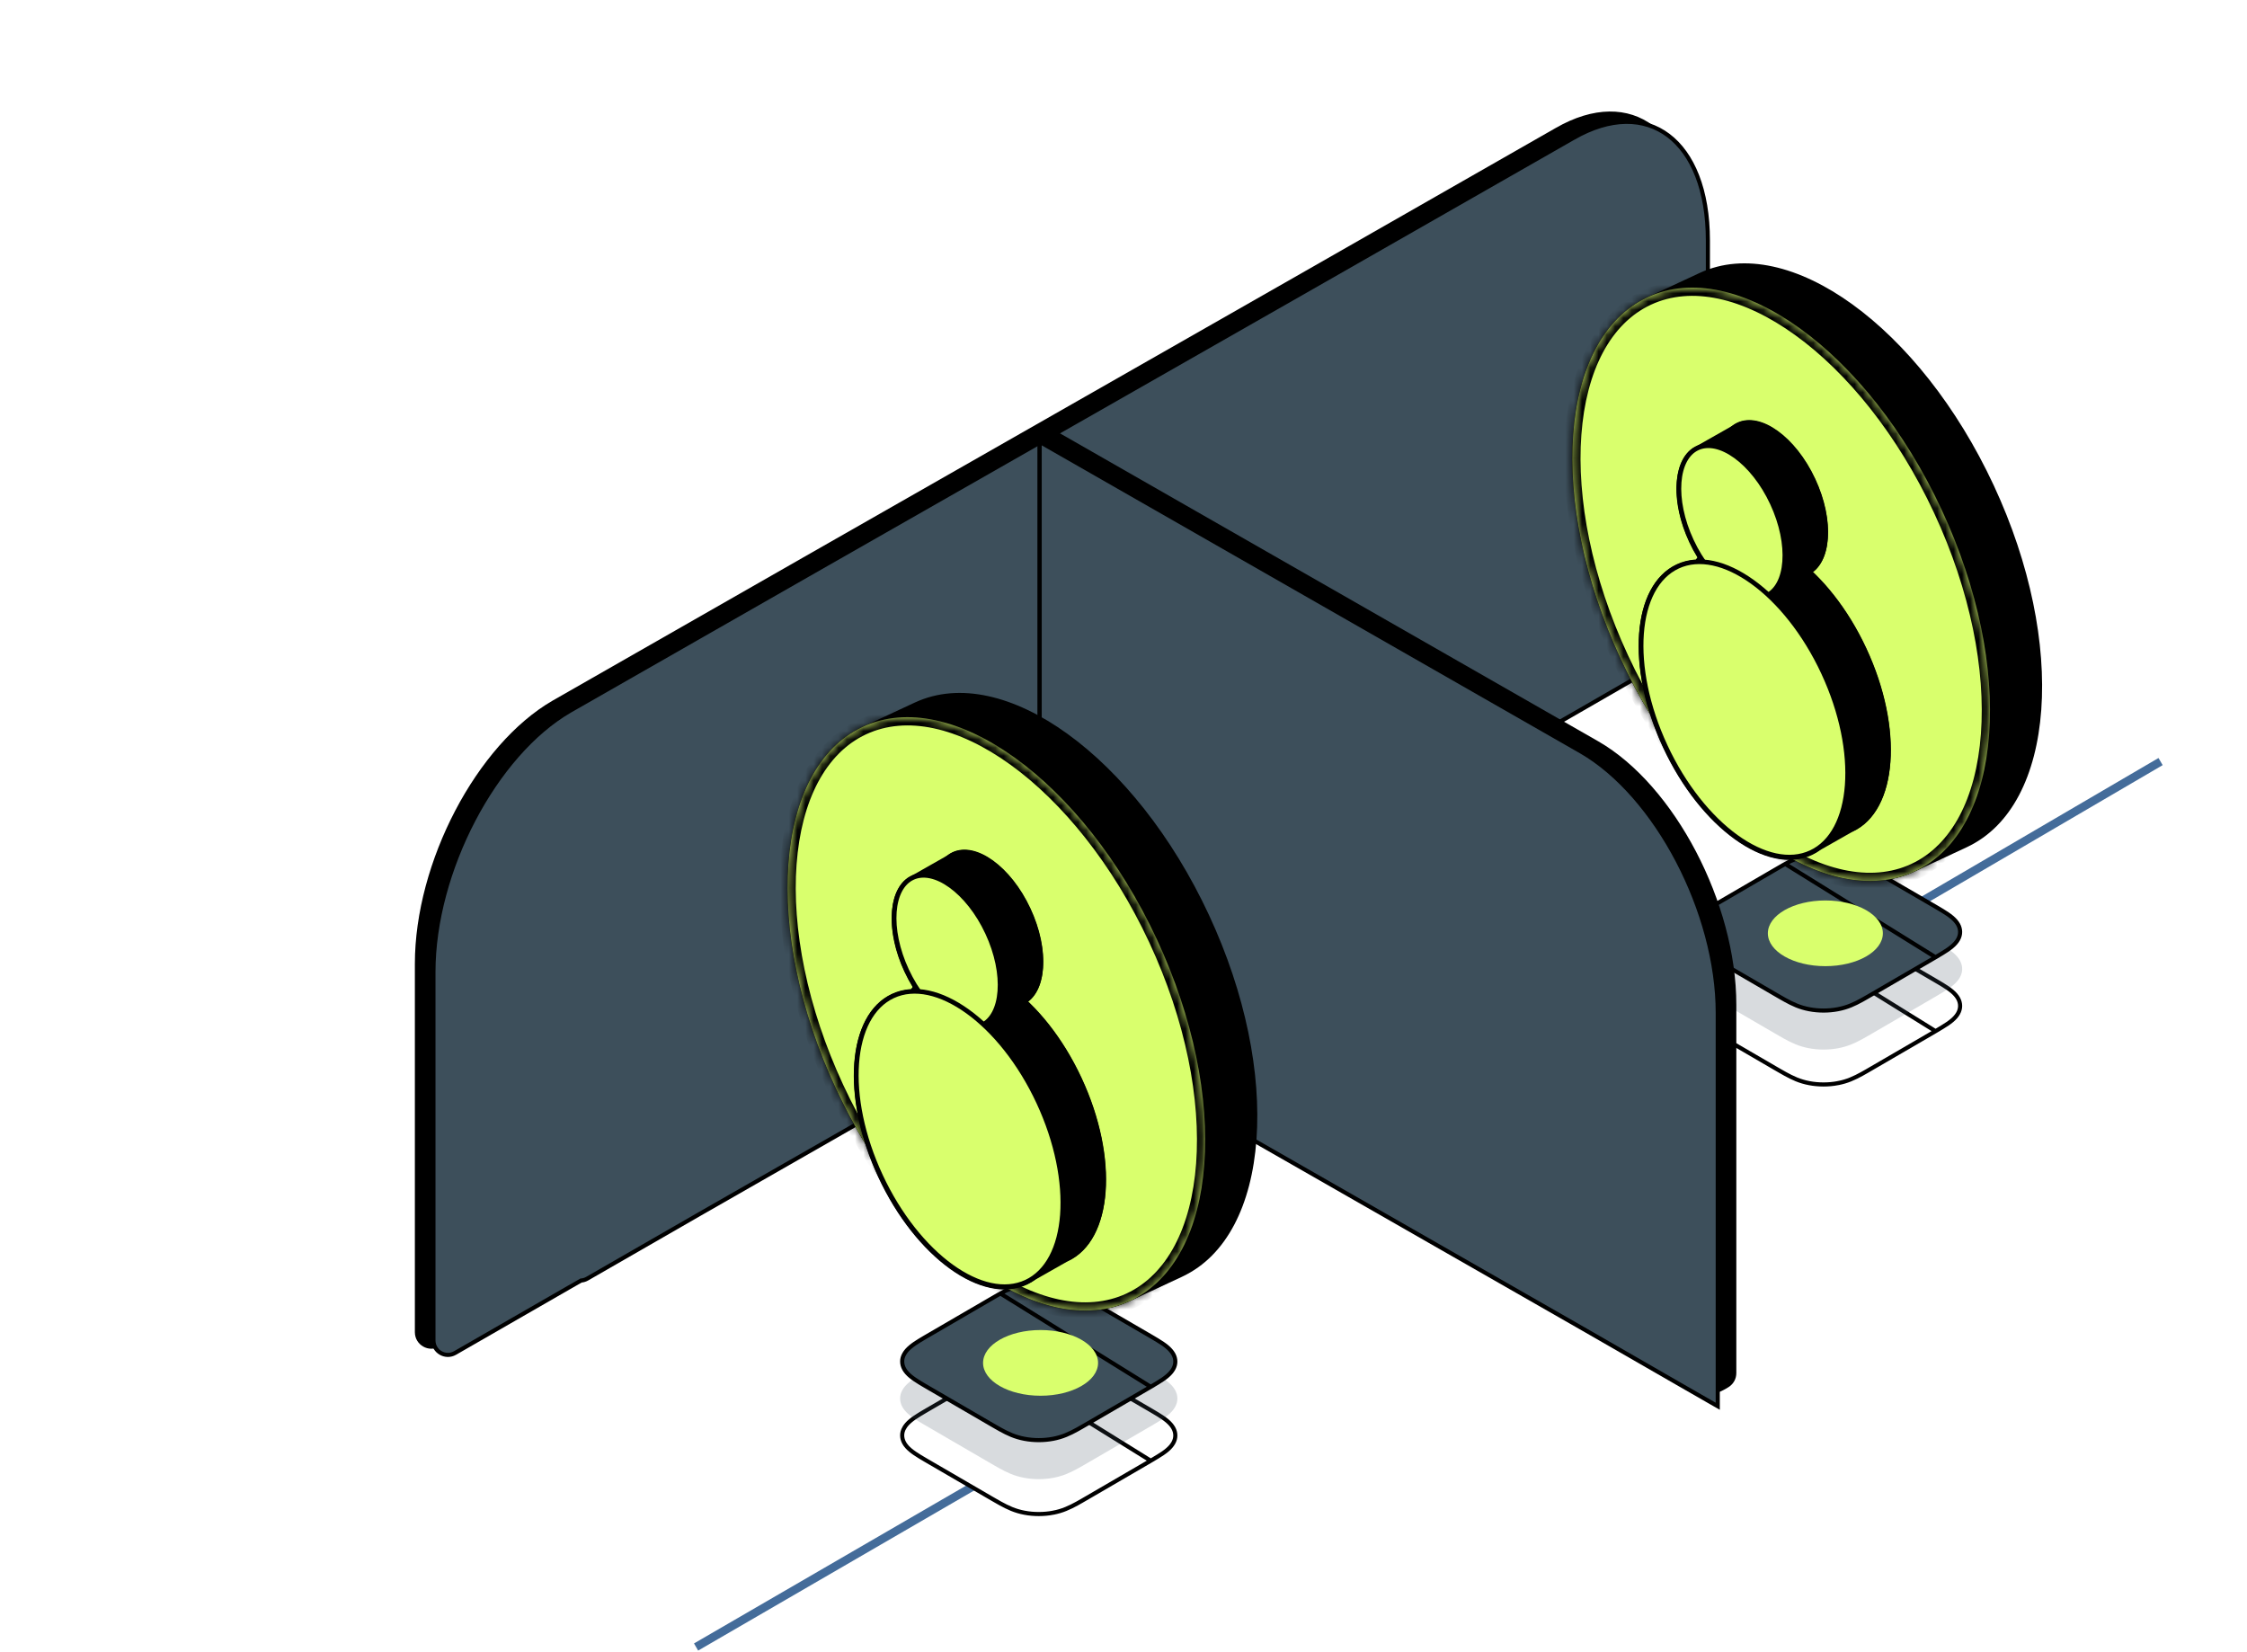
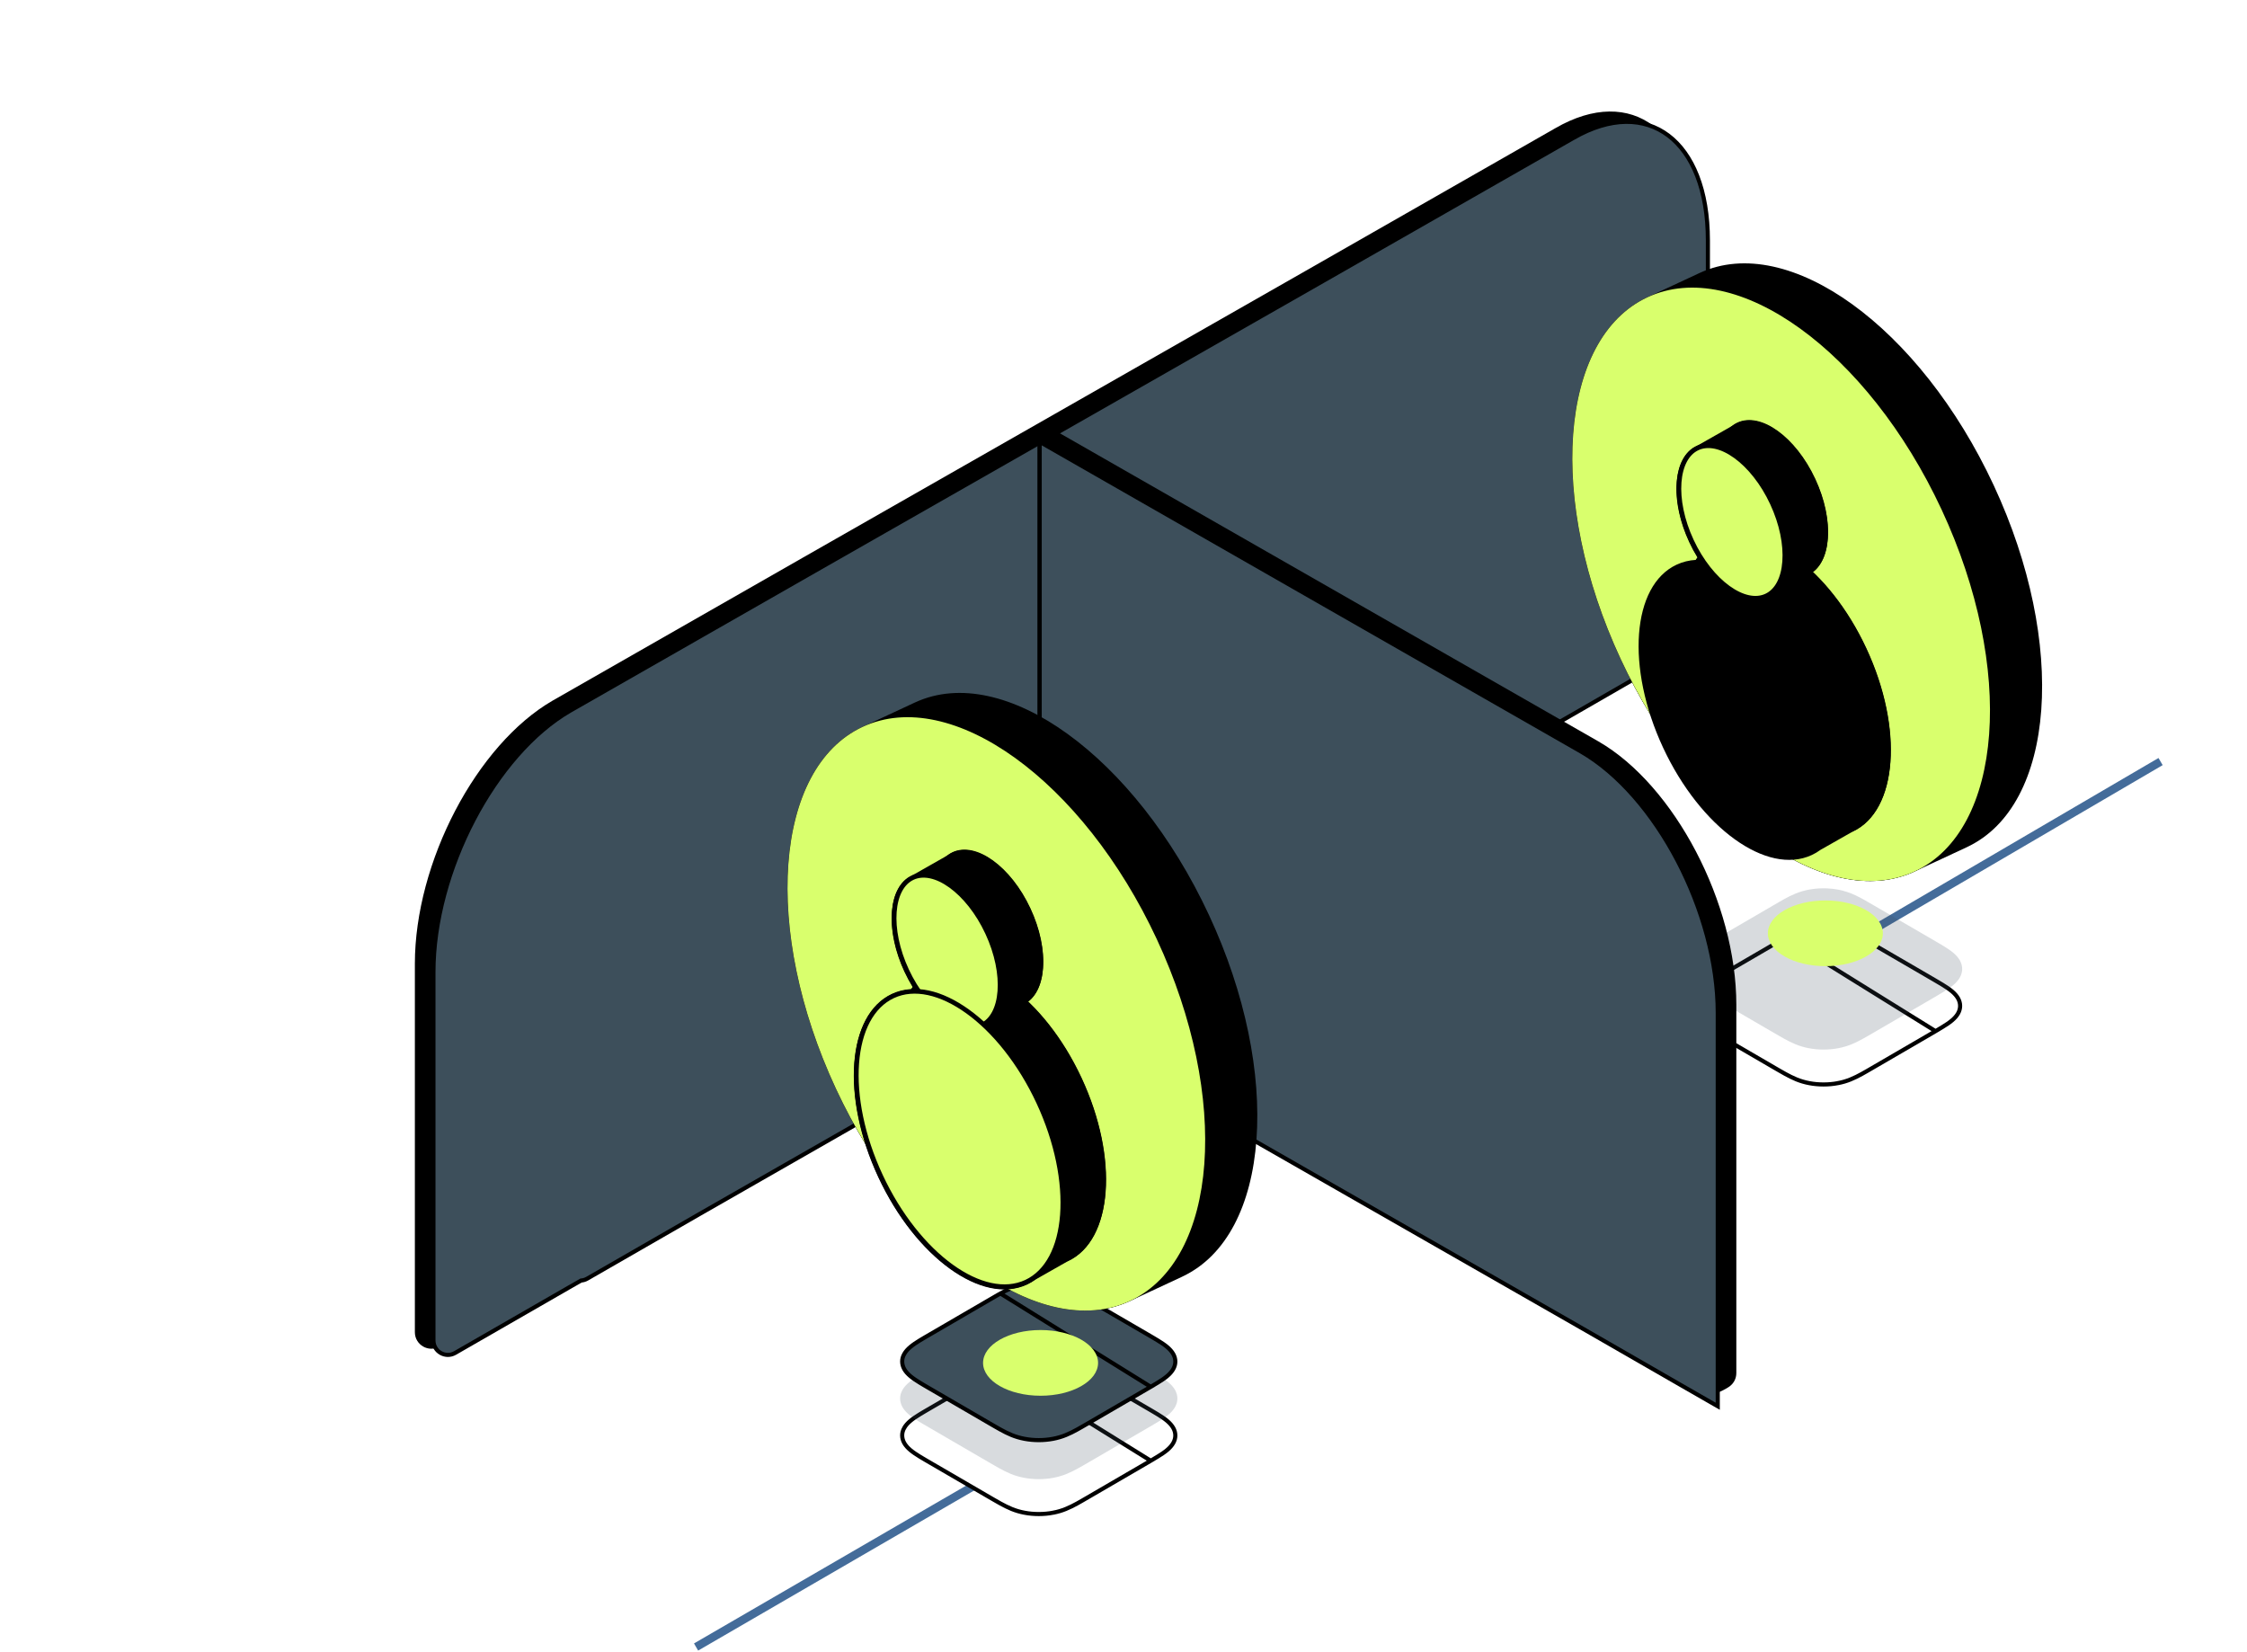
<svg xmlns="http://www.w3.org/2000/svg" width="272" height="200" viewBox="0 0 272 200" fill="none">
  <path d="M219.079 117.023L261.539 92.187" stroke="#446C9A" />
  <path d="M84.26 199.37L127.008 174.575" stroke="#446C9A" />
  <path d="M117.605 177.873C121.19 177.873 124.095 176.194 124.095 174.123C124.095 172.051 121.19 170.373 117.605 170.373C114.021 170.373 111.115 172.051 111.115 174.123C111.115 176.194 114.021 177.873 117.605 177.873Z" fill="#DCEAF0" stroke="#446C9A" stroke-miterlimit="10" />
  <g filter="url(#filter0_b_2117_4873)">
    <path d="M188.31 85.807L82.9 146.117C77.234 149.383 72.226 152.263 69.212 153.996C68.95 154.146 68.676 154.23 68.405 154.256L66.9 155.117C61.234 158.383 56.226 161.263 53.212 162.996C51.879 163.762 50.22 162.798 50.22 161.26V116.667C50.22 104.387 57.69 90.127 66.9 84.807C107.347 61.665 147.863 38.638 188.31 15.497C197.52 10.187 204.99 15.827 204.99 28.107V76.307C204.99 76.307 197.52 80.487 188.31 85.807Z" fill="black" />
  </g>
  <path d="M84.776 146.901L84.776 146.901C79.109 150.168 74.101 153.046 71.086 154.777C70.859 154.907 70.622 154.98 70.389 155.003L70.336 155.008L70.29 155.035L68.776 155.901L68.776 155.901C63.109 159.168 58.101 162.046 55.086 163.777C53.92 164.446 52.468 163.603 52.468 162.256V117.667C52.468 111.574 54.323 104.978 57.326 99.242C60.331 93.504 64.472 88.651 69.024 86.022C89.246 74.452 109.486 62.91 129.726 51.369L129.728 51.367C149.969 39.825 170.21 28.283 190.433 16.712L190.434 16.712C194.98 14.091 199.037 14.2 201.954 16.404C204.886 18.619 206.741 23.008 206.741 29.107V76.033C206.741 76.66 206.407 77.239 205.864 77.552C203.532 78.893 197.391 82.429 190.185 86.591L84.776 146.901Z" fill="#3D4F5B" stroke="black" stroke-width="0.497" />
  <path d="M234.299 124.819L234.574 124.657L234.597 124.643C234.783 124.533 234.964 124.426 235.143 124.316L235.144 124.316C235.553 124.066 235.943 123.811 236.274 123.534C236.606 123.255 236.853 122.976 237.025 122.67C237.193 122.373 237.273 122.066 237.273 121.763C237.273 121.459 237.192 121.15 237.025 120.852C236.854 120.548 236.604 120.268 236.274 119.988C235.943 119.713 235.554 119.457 235.144 119.207L235.143 119.206C234.956 119.091 234.767 118.977 234.576 118.867L234.574 118.866L234.574 118.866C234.436 118.784 234.299 118.704 234.161 118.624C234.069 118.571 233.978 118.517 233.886 118.463C233.886 118.463 233.886 118.463 233.885 118.463L228.774 115.49L228.774 115.49L226.656 114.259C226.656 114.259 226.656 114.259 226.656 114.259C226.566 114.207 226.477 114.155 226.389 114.104C226.248 114.022 226.108 113.941 225.965 113.86L225.964 113.859C225.769 113.747 225.576 113.636 225.378 113.526C225.351 113.511 225.323 113.497 225.296 113.482C225.214 113.438 225.133 113.394 225.05 113.35C224.72 113.176 224.384 113.011 224.022 112.865L224.021 112.865C223.656 112.717 223.282 112.596 222.877 112.496L222.877 112.496C222.745 112.463 222.609 112.435 222.466 112.408C222.048 112.33 221.616 112.278 221.177 112.259C221.031 112.253 220.883 112.249 220.739 112.249C220.153 112.249 219.568 112.303 219.012 112.408L219.012 112.408C218.446 112.515 217.941 112.667 217.456 112.865L217.456 112.865C216.974 113.059 216.534 113.287 216.101 113.524L234.299 124.819ZM234.299 124.819L234.301 124.821M234.299 124.819L234.301 124.821M234.301 124.821C234.163 124.902 234.026 124.982 233.888 125.062L233.887 125.062L226.658 129.267L226.657 129.268C226.427 129.403 226.197 129.535 225.965 129.669L225.965 129.669C225.77 129.781 225.576 129.891 225.379 130C224.946 130.237 224.505 130.465 224.024 130.659L224.023 130.659C223.539 130.857 223.034 131.009 222.468 131.115L222.468 131.116C221.913 131.222 221.327 131.274 220.741 131.274C220.155 131.274 219.571 131.222 219.015 131.115L219.014 131.115C218.448 131.009 217.945 130.856 217.459 130.659C216.977 130.463 216.537 130.235 216.106 129.998C215.907 129.888 215.713 129.778 215.518 129.665L215.516 129.664C215.375 129.585 215.238 129.505 215.1 129.425C215.009 129.372 214.917 129.319 214.823 129.265C214.823 129.265 214.823 129.265 214.823 129.265L207.595 125.061L207.594 125.06C207.362 124.927 207.135 124.794 206.906 124.659L206.904 124.657C206.713 124.547 206.524 124.433 206.335 124.318C205.926 124.067 205.536 123.81 205.208 123.536C204.876 123.256 204.627 122.977 204.457 122.673C204.291 122.374 204.209 122.065 204.209 121.762L204.209 121.76C204.206 121.458 204.288 121.152 204.456 120.853L204.457 120.853C204.627 120.548 204.875 120.268 205.208 119.99L205.209 119.989C205.536 119.713 205.925 119.458 206.334 119.208C206.523 119.094 206.713 118.98 206.905 118.867C206.958 118.836 207.011 118.805 207.063 118.774C207.24 118.67 207.416 118.567 207.593 118.465L207.593 118.465L207.595 118.464L211.676 116.091L211.676 116.091L214.822 114.26L214.823 114.259C215.053 114.124 215.284 113.99 215.515 113.857L215.515 113.857C215.711 113.744 215.904 113.633 216.101 113.524L234.301 124.821Z" fill="white" stroke="black" stroke-width="0.497" />
  <path d="M234.7 120.398C234.894 120.284 235.085 120.172 235.274 120.056C235.686 119.804 236.088 119.541 236.434 119.252C236.782 118.96 237.051 118.658 237.242 118.32C237.429 117.987 237.522 117.639 237.522 117.29C237.522 116.941 237.429 116.591 237.242 116.258C237.052 115.92 236.779 115.618 236.434 115.326C236.088 115.038 235.687 114.775 235.274 114.522C235.085 114.406 234.894 114.291 234.7 114.179C234.471 114.044 234.24 113.91 234.011 113.776L228.899 110.803L226.781 109.572C226.549 109.438 226.32 109.303 226.088 109.171C225.893 109.059 225.697 108.947 225.498 108.836C225.387 108.777 225.278 108.717 225.167 108.658C224.832 108.482 224.487 108.313 224.115 108.162C223.738 108.009 223.353 107.885 222.937 107.782C222.798 107.748 222.658 107.719 222.512 107.691C222.083 107.611 221.639 107.558 221.188 107.538C221.039 107.532 220.888 107.528 220.739 107.528C220.138 107.528 219.537 107.583 218.966 107.691C218.383 107.801 217.863 107.959 217.363 108.162C216.868 108.362 216.417 108.594 215.982 108.834C215.782 108.944 215.587 109.057 215.391 109.169C215.16 109.303 214.928 109.437 214.697 109.572L211.551 111.404L207.47 113.777C207.238 113.91 207.008 114.046 206.779 114.18C206.586 114.295 206.395 114.409 206.205 114.523C205.793 114.775 205.391 115.038 205.049 115.327C204.7 115.619 204.429 115.92 204.24 116.259C204.052 116.592 203.957 116.94 203.96 117.289C203.96 117.639 204.055 117.989 204.24 118.321C204.429 118.66 204.701 118.962 205.049 119.254C205.391 119.54 205.793 119.805 206.205 120.057C206.395 120.173 206.586 120.288 206.779 120.4C207.009 120.536 207.238 120.669 207.47 120.803L214.699 125.008C214.931 125.141 215.161 125.277 215.394 125.408C215.589 125.521 215.784 125.633 215.986 125.744C216.421 125.982 216.87 126.215 217.365 126.417C217.866 126.62 218.385 126.777 218.968 126.887C219.541 126.996 220.14 127.051 220.741 127.051C221.341 127.051 221.943 126.996 222.514 126.887C223.097 126.777 223.617 126.621 224.117 126.417C224.612 126.218 225.062 125.984 225.498 125.745C225.698 125.635 225.893 125.524 226.089 125.412C226.321 125.279 226.552 125.145 226.783 125.01L234.012 120.805C234.243 120.672 234.473 120.536 234.701 120.402V120.399L234.7 120.398Z" fill="#3D4F5B" fill-opacity="0.2" />
-   <path d="M234.299 115.872L234.574 115.709L234.597 115.696C234.783 115.586 234.964 115.479 235.143 115.369L235.144 115.368C235.553 115.118 235.943 114.863 236.274 114.586C236.606 114.308 236.853 114.028 237.025 113.722C237.193 113.425 237.273 113.119 237.273 112.815C237.273 112.511 237.192 112.202 237.025 111.905C236.854 111.6 236.604 111.321 236.274 111.041C235.943 110.765 235.554 110.51 235.144 110.259L235.143 110.259C234.956 110.143 234.767 110.03 234.576 109.919L234.574 109.918L234.574 109.918C234.436 109.836 234.299 109.756 234.161 109.676C234.069 109.623 233.978 109.57 233.886 109.516C233.886 109.516 233.886 109.516 233.885 109.516L228.774 106.543L228.774 106.543L226.656 105.312C226.656 105.312 226.656 105.312 226.656 105.311C226.566 105.259 226.477 105.208 226.389 105.157C226.248 105.074 226.108 104.993 225.965 104.912L225.964 104.911C225.769 104.799 225.576 104.688 225.378 104.579C225.351 104.564 225.323 104.549 225.296 104.534C225.214 104.49 225.133 104.446 225.05 104.402C224.72 104.229 224.384 104.064 224.022 103.918L224.021 103.917C223.656 103.769 223.282 103.648 222.877 103.549L222.877 103.548C222.745 103.516 222.609 103.487 222.466 103.46C222.048 103.383 221.616 103.331 221.177 103.311C221.031 103.306 220.883 103.301 220.739 103.301C220.153 103.301 219.568 103.355 219.012 103.46L219.012 103.46C218.446 103.567 217.941 103.72 217.456 103.917L217.456 103.918C216.974 104.112 216.534 104.339 216.101 104.577L234.299 115.872ZM234.299 115.872L234.301 115.874M234.299 115.872L234.301 115.874M234.301 115.874C234.163 115.954 234.026 116.035 233.888 116.114L233.887 116.115L226.658 120.32L226.657 120.32C226.427 120.455 226.197 120.588 225.965 120.721L225.965 120.721C225.77 120.833 225.576 120.943 225.379 121.052C224.946 121.289 224.505 121.518 224.024 121.711L224.023 121.712C223.539 121.909 223.034 122.061 222.468 122.168L222.468 122.168C221.913 122.274 221.327 122.327 220.741 122.327C220.155 122.327 219.571 122.274 219.015 122.168L219.014 122.168C218.448 122.061 217.945 121.909 217.459 121.712C216.977 121.515 216.537 121.288 216.106 121.051C215.907 120.941 215.713 120.83 215.518 120.718L215.516 120.717C215.375 120.637 215.238 120.558 215.1 120.477C215.009 120.424 214.917 120.371 214.823 120.317C214.823 120.317 214.823 120.317 214.823 120.317L207.595 116.113L207.594 116.113C207.362 115.979 207.135 115.846 206.906 115.711L206.904 115.71C206.713 115.599 206.524 115.485 206.335 115.37C205.926 115.119 205.536 114.862 205.208 114.588C204.876 114.309 204.627 114.029 204.457 113.725C204.291 113.426 204.209 113.118 204.209 112.814L204.209 112.812C204.206 112.51 204.288 112.204 204.456 111.906L204.457 111.905C204.627 111.6 204.875 111.321 205.208 111.042L205.209 111.041C205.536 110.765 205.925 110.51 206.334 110.26C206.523 110.147 206.713 110.033 206.905 109.919C206.958 109.888 207.011 109.857 207.063 109.826C207.24 109.723 207.416 109.62 207.593 109.518L207.593 109.518L207.595 109.517L211.676 107.143L211.676 107.143L214.822 105.312L214.823 105.312C215.053 105.176 215.284 105.043 215.515 104.91L215.515 104.91C215.711 104.797 215.904 104.685 216.101 104.577L234.301 115.874Z" fill="#3D4F5B" stroke="black" stroke-width="0.497" />
  <path fill-rule="evenodd" clip-rule="evenodd" d="M205.781 33.025C216.507 28.081 232.417 39.584 241.341 58.748C250.266 77.914 248.83 97.494 238.141 102.521L238.143 102.525L231.833 105.463L231.831 105.459L231.786 105.48C221.058 110.476 205.118 98.968 196.181 79.777C187.245 60.586 188.697 40.98 199.424 35.984C199.439 35.977 199.455 35.97 199.47 35.963L199.47 35.963L205.78 33.024L205.781 33.025ZM202.812 34.955L202.77 34.974C202.771 34.974 202.771 34.974 202.772 34.974L202.811 34.956C202.812 34.956 202.812 34.955 202.812 34.955Z" fill="black" />
  <path d="M199.636 36.434C204.763 34.047 211.231 35.565 217.608 40.168C223.97 44.761 230.14 52.364 234.579 61.897C239.018 71.43 240.866 81.044 240.287 88.87C239.706 96.713 236.705 102.641 231.578 105.029C226.451 107.416 219.982 105.898 213.605 101.294C207.243 96.701 201.073 89.099 196.634 79.566C192.195 70.033 190.347 60.419 190.926 52.593C191.507 44.749 194.509 38.822 199.636 36.434Z" fill="#D9FF6D" stroke="black" stroke-width="0.994" />
  <mask id="path-11-inside-1_2117_4873" fill="white">
    <path d="M199.427 35.983C210.154 30.988 226.095 42.496 235.031 61.686C243.968 80.877 242.516 100.484 231.789 105.479C221.062 110.474 205.121 98.966 196.185 79.776C187.248 60.585 188.7 40.978 199.427 35.983Z" />
  </mask>
  <path d="M199.427 35.983C210.154 30.988 226.095 42.496 235.031 61.686C243.968 80.877 242.516 100.484 231.789 105.479C221.062 110.474 205.121 98.966 196.185 79.776C187.248 60.585 188.7 40.978 199.427 35.983Z" fill="#D9FF6D" />
-   <path d="M199.847 36.885C204.737 34.607 211.007 36.015 217.319 40.571C223.6 45.106 229.72 52.635 234.13 62.106L235.933 61.267C231.406 51.547 225.088 43.727 218.483 38.959C211.908 34.212 204.844 32.364 199.007 35.082L199.847 36.885ZM234.13 62.106C238.54 71.577 240.364 81.107 239.792 88.833C239.218 96.596 236.26 102.3 231.369 104.578L232.209 106.38C238.045 103.662 241.177 97.066 241.776 88.979C242.377 80.856 240.459 70.987 235.933 61.267L234.13 62.106ZM231.369 104.578C226.479 106.855 220.209 105.447 213.897 100.891C207.616 96.356 201.496 88.827 197.086 79.356L195.283 80.195C199.81 89.915 206.128 97.735 212.733 102.503C219.308 107.25 226.372 109.098 232.209 106.38L231.369 104.578ZM197.086 79.356C192.676 69.885 190.852 60.355 191.424 52.63C191.999 44.867 194.956 39.162 199.847 36.885L199.007 35.082C193.171 37.8 190.039 44.396 189.44 52.483C188.839 60.607 190.757 70.476 195.283 80.195L197.086 79.356Z" fill="black" mask="url(#path-11-inside-1_2117_4873)" />
  <ellipse cx="220.961" cy="112.977" rx="6.961" ry="3.977" fill="#D9FF6D" />
  <path d="M210.428 51.413C211.714 50.814 213.368 51.182 215.037 52.388C216.698 53.587 218.318 55.579 219.485 58.086C220.652 60.592 221.135 63.114 220.984 65.157C220.832 67.21 220.05 68.713 218.763 69.312C217.476 69.912 215.823 69.543 214.153 68.338C212.492 67.138 210.873 65.146 209.706 62.64C208.538 60.133 208.056 57.611 208.207 55.568C208.359 53.515 209.141 52.012 210.428 51.413Z" fill="#D9FF6D" stroke="black" stroke-width="0.565" />
  <path d="M208.043 65.737C210.621 64.536 213.88 65.297 217.101 67.622C220.313 69.941 223.43 73.781 225.673 78.599C227.916 83.416 228.849 88.273 228.557 92.224C228.263 96.186 226.748 99.169 224.17 100.37C221.592 101.57 218.333 100.81 215.112 98.484C211.9 96.165 208.783 92.325 206.54 87.508C204.297 82.691 203.364 77.834 203.656 73.883C203.95 69.921 205.465 66.937 208.043 65.737Z" fill="#D9FF6D" stroke="black" stroke-width="0.565" />
  <path d="M219.722 58.013C217.354 52.928 213.131 49.88 210.289 51.203C210.115 51.284 209.95 51.379 209.795 51.489L204.786 54.331L204.797 54.35C202.459 56.056 202.274 60.892 204.482 65.631C204.788 66.288 205.125 66.912 205.486 67.496C205.416 67.587 205.347 67.68 205.281 67.775C204.468 67.823 203.688 68.012 202.955 68.353C197.531 70.879 196.796 80.795 201.316 90.5C205.835 100.205 213.896 106.024 219.321 103.498C219.694 103.325 220.044 103.116 220.372 102.876L224.194 100.706L224.224 100.693L224.27 100.672C229.694 98.146 230.429 88.231 225.909 78.525C224.162 74.774 221.886 71.603 219.438 69.27C221.746 67.544 221.919 62.731 219.722 58.013Z" fill="black" />
  <path d="M205.478 54.237C206.765 53.638 208.419 54.007 210.088 55.212C211.749 56.411 213.369 58.404 214.536 60.91C215.703 63.417 216.186 65.939 216.034 67.982C215.882 70.035 215.1 71.538 213.814 72.137C212.527 72.736 210.874 72.368 209.204 71.162C207.543 69.963 205.924 67.971 204.756 65.464C203.589 62.958 203.107 60.436 203.258 58.393C203.41 56.34 204.192 54.837 205.478 54.237Z" fill="#D9FF6D" stroke="black" stroke-width="0.565" />
-   <path d="M203.094 68.561C205.672 67.361 208.93 68.122 212.151 70.447C215.364 72.766 218.481 76.606 220.724 81.423C222.967 86.24 223.9 91.097 223.607 95.049C223.314 99.01 221.799 101.994 219.221 103.195C216.643 104.395 213.384 103.634 210.163 101.309C206.951 98.99 203.834 95.15 201.591 90.333C199.348 85.516 198.415 80.659 198.707 76.707C199 72.746 200.516 69.762 203.094 68.561Z" fill="#D9FF6D" stroke="black" stroke-width="0.565" />
  <g filter="url(#filter1_b_2117_4873)">
    <path d="M125.605 120.638C125.605 120.997 125.798 121.328 126.109 121.506L193.503 160.065C198.871 163.16 203.648 165.908 206.699 167.662C206.87 167.76 206.975 167.942 206.975 168.139L206.975 168.163C206.975 168.563 207.401 168.83 207.766 168.667C208.313 168.423 208.87 168.175 209.34 167.842C209.341 167.841 209.343 167.84 209.345 167.839L209.364 167.83C209.365 167.829 209.366 167.827 209.366 167.826C209.366 167.824 209.367 167.823 209.368 167.822C209.852 167.467 210.183 166.895 210.183 166.209V121.615C210.183 109.335 202.713 95.075 193.503 89.755L127.102 51.764C126.435 51.383 125.605 51.864 125.605 52.633V120.638Z" fill="black" />
  </g>
  <path d="M191.627 160.85L191.626 160.85L125.854 123.218V53.481L191.378 90.971C195.93 93.6 200.071 98.453 203.076 104.191C206.08 109.927 207.934 116.522 207.934 122.615V170.227L206.995 169.689C206.151 169.205 204.929 168.504 203.42 167.637C200.401 165.903 196.232 163.505 191.627 160.85Z" fill="#3D4F5B" stroke="black" stroke-width="0.497" />
  <path d="M139.299 176.819L139.574 176.657L139.597 176.643C139.783 176.533 139.964 176.426 140.143 176.316L140.144 176.316C140.553 176.066 140.943 175.811 141.274 175.534C141.606 175.255 141.853 174.976 142.025 174.67C142.193 174.373 142.273 174.066 142.273 173.763C142.273 173.459 142.192 173.15 142.025 172.852C141.854 172.548 141.604 172.268 141.274 171.988C140.943 171.713 140.554 171.457 140.144 171.207L140.143 171.206C139.956 171.091 139.767 170.977 139.576 170.867L139.574 170.866L139.574 170.866C139.436 170.784 139.299 170.704 139.161 170.624C139.069 170.571 138.978 170.517 138.886 170.463C138.886 170.463 138.886 170.463 138.885 170.463L133.774 167.49L133.774 167.49L131.656 166.259C131.656 166.259 131.656 166.259 131.656 166.259C131.566 166.207 131.477 166.155 131.389 166.104C131.248 166.022 131.108 165.941 130.965 165.86L130.964 165.859C130.769 165.747 130.576 165.636 130.378 165.526C130.351 165.511 130.323 165.497 130.296 165.482C130.214 165.438 130.133 165.394 130.05 165.35C129.72 165.176 129.384 165.011 129.022 164.865L129.021 164.865C128.656 164.717 128.282 164.596 127.877 164.496L127.877 164.496C127.745 164.463 127.609 164.435 127.466 164.408C127.048 164.33 126.616 164.278 126.177 164.259C126.031 164.253 125.883 164.249 125.739 164.249C125.153 164.249 124.568 164.303 124.012 164.408L124.012 164.408C123.446 164.515 122.941 164.667 122.456 164.865L122.456 164.865C121.974 165.059 121.534 165.287 121.101 165.524L139.299 176.819ZM139.299 176.819L139.301 176.821M139.299 176.819L139.301 176.821M139.301 176.821C139.163 176.902 139.026 176.982 138.888 177.062L138.887 177.062L131.658 181.267L131.657 181.268C131.427 181.403 131.197 181.535 130.965 181.669L130.965 181.669C130.77 181.781 130.576 181.891 130.379 182C129.946 182.237 129.505 182.465 129.024 182.659L129.023 182.659C128.539 182.857 128.034 183.009 127.468 183.115L127.468 183.116C126.913 183.222 126.327 183.274 125.741 183.274C125.155 183.274 124.571 183.222 124.015 183.115L124.014 183.115C123.448 183.009 122.945 182.856 122.459 182.659C121.977 182.463 121.537 182.235 121.106 181.998C120.907 181.888 120.713 181.778 120.518 181.665L120.516 181.664C120.375 181.585 120.238 181.505 120.1 181.425C120.009 181.372 119.917 181.319 119.823 181.265C119.823 181.265 119.823 181.265 119.823 181.265L112.595 177.061L112.594 177.06C112.362 176.927 112.135 176.794 111.906 176.659L111.904 176.657C111.713 176.547 111.524 176.433 111.335 176.318C110.926 176.067 110.536 175.81 110.208 175.536C109.876 175.256 109.627 174.977 109.457 174.673C109.291 174.374 109.209 174.065 109.209 173.762L109.209 173.76C109.206 173.458 109.288 173.152 109.456 172.853L109.457 172.853C109.627 172.548 109.875 172.268 110.208 171.99L110.209 171.989C110.536 171.713 110.925 171.458 111.334 171.208C111.523 171.094 111.713 170.98 111.905 170.867C111.958 170.836 112.011 170.805 112.063 170.774C112.24 170.67 112.416 170.567 112.593 170.465L112.593 170.465L112.595 170.464L116.676 168.091L116.676 168.091L119.822 166.26L119.823 166.259C120.053 166.124 120.284 165.99 120.515 165.857L120.515 165.857C120.711 165.744 120.904 165.633 121.101 165.524L139.301 176.821Z" fill="white" stroke="black" stroke-width="0.497" />
  <path d="M139.7 172.398C139.894 172.284 140.085 172.172 140.274 172.056C140.686 171.804 141.088 171.541 141.434 171.252C141.782 170.96 142.051 170.658 142.242 170.32C142.429 169.987 142.522 169.639 142.522 169.29C142.522 168.941 142.429 168.591 142.242 168.258C142.052 167.92 141.779 167.618 141.434 167.326C141.088 167.038 140.687 166.775 140.274 166.522C140.085 166.406 139.894 166.291 139.7 166.179C139.471 166.044 139.24 165.91 139.011 165.776L133.899 162.803L131.781 161.572C131.549 161.438 131.32 161.303 131.088 161.171C130.893 161.059 130.697 160.947 130.498 160.836C130.387 160.777 130.278 160.717 130.167 160.658C129.832 160.482 129.487 160.313 129.115 160.162C128.738 160.009 128.353 159.885 127.937 159.782C127.798 159.748 127.658 159.719 127.512 159.691C127.083 159.611 126.639 159.558 126.188 159.538C126.039 159.532 125.888 159.528 125.739 159.528C125.138 159.528 124.537 159.583 123.966 159.691C123.383 159.801 122.863 159.959 122.363 160.162C121.868 160.362 121.417 160.594 120.982 160.834C120.782 160.944 120.587 161.057 120.391 161.169C120.16 161.303 119.928 161.437 119.697 161.572L116.551 163.404L112.47 165.777C112.238 165.91 112.008 166.046 111.779 166.18C111.586 166.295 111.395 166.409 111.205 166.523C110.793 166.775 110.391 167.038 110.049 167.327C109.7 167.619 109.429 167.92 109.24 168.259C109.052 168.592 108.957 168.94 108.96 169.289C108.96 169.639 109.055 169.989 109.24 170.321C109.429 170.66 109.701 170.962 110.049 171.254C110.391 171.54 110.793 171.805 111.205 172.057C111.395 172.173 111.586 172.288 111.779 172.4C112.009 172.536 112.238 172.669 112.47 172.803L119.699 177.008C119.931 177.141 120.161 177.277 120.394 177.408C120.589 177.521 120.784 177.633 120.986 177.744C121.421 177.982 121.87 178.215 122.365 178.417C122.866 178.62 123.385 178.777 123.968 178.887C124.541 178.996 125.14 179.051 125.741 179.051C126.341 179.051 126.943 178.996 127.514 178.887C128.097 178.777 128.617 178.621 129.117 178.417C129.612 178.218 130.062 177.984 130.498 177.745C130.698 177.635 130.893 177.524 131.089 177.412C131.321 177.279 131.552 177.145 131.783 177.01L139.012 172.805C139.243 172.672 139.473 172.536 139.701 172.402V172.399L139.7 172.398Z" fill="#3D4F5B" fill-opacity="0.2" />
-   <path d="M139.299 167.872L139.574 167.709L139.597 167.696C139.783 167.586 139.964 167.479 140.143 167.369L140.144 167.368C140.553 167.118 140.943 166.863 141.274 166.586C141.606 166.308 141.853 166.028 142.025 165.722C142.193 165.425 142.273 165.119 142.273 164.815C142.273 164.511 142.192 164.202 142.025 163.905C141.854 163.6 141.604 163.321 141.274 163.041C140.943 162.765 140.554 162.51 140.144 162.259L140.143 162.259C139.956 162.143 139.767 162.03 139.576 161.919L139.574 161.918L139.574 161.918C139.436 161.836 139.299 161.756 139.161 161.676C139.069 161.623 138.978 161.57 138.886 161.516C138.886 161.516 138.886 161.516 138.885 161.516L133.774 158.543L133.774 158.543L131.656 157.312C131.656 157.312 131.656 157.312 131.656 157.311C131.566 157.259 131.477 157.208 131.389 157.157C131.248 157.074 131.108 156.993 130.965 156.912L130.964 156.911C130.769 156.799 130.576 156.688 130.378 156.579C130.351 156.564 130.323 156.549 130.296 156.534C130.214 156.49 130.133 156.446 130.05 156.402C129.72 156.229 129.384 156.064 129.022 155.918L129.021 155.917C128.656 155.769 128.282 155.648 127.877 155.549L127.877 155.548C127.745 155.516 127.609 155.487 127.466 155.46C127.048 155.383 126.616 155.331 126.177 155.311C126.031 155.306 125.883 155.301 125.739 155.301C125.153 155.301 124.568 155.355 124.012 155.46L124.012 155.46C123.446 155.567 122.941 155.72 122.456 155.917L122.456 155.918C121.974 156.112 121.534 156.339 121.101 156.577L139.299 167.872ZM139.299 167.872L139.301 167.874M139.299 167.872L139.301 167.874M139.301 167.874C139.163 167.954 139.026 168.035 138.888 168.114L138.887 168.115L131.658 172.32L131.657 172.32C131.427 172.455 131.197 172.588 130.965 172.721L130.965 172.721C130.77 172.833 130.576 172.943 130.379 173.052C129.946 173.289 129.505 173.518 129.024 173.711L129.023 173.712C128.539 173.909 128.034 174.061 127.468 174.168L127.468 174.168C126.913 174.274 126.327 174.327 125.741 174.327C125.155 174.327 124.571 174.274 124.015 174.168L124.014 174.168C123.448 174.061 122.945 173.909 122.459 173.712C121.977 173.515 121.537 173.288 121.106 173.051C120.907 172.941 120.713 172.83 120.518 172.718L120.516 172.717C120.375 172.637 120.238 172.558 120.1 172.477C120.009 172.424 119.917 172.371 119.823 172.317C119.823 172.317 119.823 172.317 119.823 172.317L112.595 168.113L112.594 168.113C112.362 167.979 112.135 167.846 111.906 167.711L111.904 167.71C111.713 167.599 111.524 167.485 111.335 167.37C110.926 167.119 110.536 166.862 110.208 166.588C109.876 166.309 109.627 166.029 109.457 165.725C109.291 165.426 109.209 165.118 109.209 164.814L109.209 164.812C109.206 164.51 109.288 164.204 109.456 163.906L109.457 163.905C109.627 163.6 109.875 163.321 110.208 163.042L110.209 163.041C110.536 162.765 110.925 162.51 111.334 162.26C111.523 162.147 111.713 162.033 111.905 161.919C111.958 161.888 112.011 161.857 112.063 161.826C112.24 161.723 112.416 161.62 112.593 161.518L112.593 161.518L112.595 161.517L116.676 159.143L116.676 159.143L119.822 157.312L119.823 157.312C120.053 157.176 120.284 157.043 120.515 156.91L120.515 156.91C120.711 156.797 120.904 156.685 121.101 156.577L139.301 167.874Z" fill="#3D4F5B" stroke="black" stroke-width="0.497" />
+   <path d="M139.299 167.872L139.574 167.709L139.597 167.696C139.783 167.586 139.964 167.479 140.143 167.369L140.144 167.368C140.553 167.118 140.943 166.863 141.274 166.586C141.606 166.308 141.853 166.028 142.025 165.722C142.193 165.425 142.273 165.119 142.273 164.815C142.273 164.511 142.192 164.202 142.025 163.905C141.854 163.6 141.604 163.321 141.274 163.041C140.943 162.765 140.554 162.51 140.144 162.259L140.143 162.259C139.956 162.143 139.767 162.03 139.576 161.919L139.574 161.918L139.574 161.918C139.436 161.836 139.299 161.756 139.161 161.676C139.069 161.623 138.978 161.57 138.886 161.516C138.886 161.516 138.886 161.516 138.885 161.516L133.774 158.543L133.774 158.543L131.656 157.312C131.656 157.312 131.656 157.312 131.656 157.311C131.566 157.259 131.477 157.208 131.389 157.157C131.248 157.074 131.108 156.993 130.965 156.912L130.964 156.911C130.769 156.799 130.576 156.688 130.378 156.579C130.351 156.564 130.323 156.549 130.296 156.534C130.214 156.49 130.133 156.446 130.05 156.402C129.72 156.229 129.384 156.064 129.022 155.918L129.021 155.917C128.656 155.769 128.282 155.648 127.877 155.549L127.877 155.548C127.745 155.516 127.609 155.487 127.466 155.46C127.048 155.383 126.616 155.331 126.177 155.311C126.031 155.306 125.883 155.301 125.739 155.301C125.153 155.301 124.568 155.355 124.012 155.46L124.012 155.46C123.446 155.567 122.941 155.72 122.456 155.917L122.456 155.918C121.974 156.112 121.534 156.339 121.101 156.577L139.299 167.872ZM139.299 167.872L139.301 167.874M139.299 167.872L139.301 167.874M139.301 167.874C139.163 167.954 139.026 168.035 138.888 168.114L138.887 168.115L131.658 172.32L131.657 172.32C131.427 172.455 131.197 172.588 130.965 172.721L130.965 172.721C130.77 172.833 130.576 172.943 130.379 173.052C129.946 173.289 129.505 173.518 129.024 173.711L129.023 173.712C128.539 173.909 128.034 174.061 127.468 174.168L127.468 174.168C126.913 174.274 126.327 174.327 125.741 174.327C125.155 174.327 124.571 174.274 124.015 174.168L124.014 174.168C123.448 174.061 122.945 173.909 122.459 173.712C121.977 173.515 121.537 173.288 121.106 173.051C120.907 172.941 120.713 172.83 120.518 172.718L120.516 172.717C120.375 172.637 120.238 172.558 120.1 172.477C120.009 172.424 119.917 172.371 119.823 172.317C119.823 172.317 119.823 172.317 119.823 172.317L112.595 168.113L112.594 168.113C112.362 167.979 112.135 167.846 111.906 167.711L111.904 167.71C111.713 167.599 111.524 167.485 111.335 167.37C110.926 167.119 110.536 166.862 110.208 166.588C109.876 166.309 109.627 166.029 109.457 165.725C109.291 165.426 109.209 165.118 109.209 164.814L109.209 164.812C109.206 164.51 109.288 164.204 109.456 163.906L109.457 163.905C109.627 163.6 109.875 163.321 110.208 163.042L110.209 163.041C110.536 162.765 110.925 162.51 111.334 162.26C111.523 162.147 111.713 162.033 111.905 161.919C111.958 161.888 112.011 161.857 112.063 161.826C112.24 161.723 112.416 161.62 112.593 161.518L112.593 161.518L112.595 161.517L116.676 159.143L119.822 157.312L119.823 157.312C120.053 157.176 120.284 157.043 120.515 156.91L120.515 156.91C120.711 156.797 120.904 156.685 121.101 156.577L139.301 167.874Z" fill="#3D4F5B" stroke="black" stroke-width="0.497" />
  <path fill-rule="evenodd" clip-rule="evenodd" d="M110.781 85.025C121.507 80.081 137.417 91.584 146.341 110.748C155.266 129.914 153.83 149.494 143.141 154.521L143.143 154.525L136.833 157.463L136.831 157.459L136.786 157.48C126.058 162.476 110.118 150.968 101.181 131.777C92.245 112.586 93.697 92.98 104.424 87.984C104.439 87.977 104.455 87.97 104.47 87.963L104.47 87.963L110.78 85.024L110.781 85.025ZM107.812 86.955L107.77 86.975C107.771 86.975 107.771 86.974 107.772 86.974L107.811 86.956C107.812 86.956 107.812 86.955 107.812 86.955Z" fill="black" />
  <path d="M104.636 88.434C109.763 86.047 116.231 87.565 122.608 92.168C128.97 96.761 135.14 104.363 139.579 113.897C144.018 123.43 145.866 133.044 145.287 140.87C144.706 148.714 141.705 154.641 136.578 157.029C131.451 159.416 124.982 157.898 118.605 153.294C112.243 148.701 106.073 141.099 101.634 131.566C97.195 122.033 95.347 112.419 95.927 104.593C96.507 96.749 99.509 90.822 104.636 88.434Z" fill="#D9FF6D" stroke="black" stroke-width="0.994" />
  <mask id="path-26-inside-2_2117_4873" fill="white">
-     <path d="M104.427 87.983C115.154 82.988 131.095 94.496 140.031 113.686C148.968 132.877 147.516 152.484 136.789 157.479C126.062 162.474 110.121 150.967 101.185 131.776C92.248 112.585 93.7 92.978 104.427 87.983Z" />
-   </mask>
+     </mask>
  <path d="M104.427 87.983C115.154 82.988 131.095 94.496 140.031 113.686C148.968 132.877 147.516 152.484 136.789 157.479C126.062 162.474 110.121 150.967 101.185 131.776C92.248 112.585 93.7 92.978 104.427 87.983Z" fill="#D9FF6D" />
  <path d="M104.847 88.885C109.737 86.607 116.007 88.015 122.319 92.571C128.6 97.106 134.72 104.635 139.13 114.106L140.933 113.267C136.406 103.547 130.088 95.727 123.483 90.959C116.908 86.212 109.844 84.364 104.007 87.082L104.847 88.885ZM139.13 114.106C143.54 123.577 145.364 133.107 144.792 140.833C144.218 148.595 141.26 154.3 136.369 156.578L137.209 158.38C143.045 155.662 146.177 149.066 146.776 140.979C147.377 132.855 145.459 122.987 140.933 113.267L139.13 114.106ZM136.369 156.578C131.479 158.855 125.209 157.447 118.897 152.891C112.616 148.356 106.496 140.827 102.086 131.356L100.283 132.196C104.81 141.916 111.128 149.735 117.733 154.503C124.308 159.25 131.372 161.098 137.209 158.38L136.369 156.578ZM102.086 131.356C97.676 121.885 95.852 112.355 96.424 104.63C96.999 96.867 99.957 91.162 104.847 88.885L104.007 87.082C98.171 89.8 95.039 96.396 94.441 104.483C93.839 112.607 95.757 122.476 100.283 132.196L102.086 131.356Z" fill="black" mask="url(#path-26-inside-2_2117_4873)" />
  <ellipse cx="125.961" cy="164.977" rx="6.961" ry="3.977" fill="#D9FF6D" />
  <path d="M115.428 103.413C116.714 102.814 118.368 103.182 120.037 104.388C121.698 105.587 123.318 107.579 124.485 110.086C125.652 112.592 126.135 115.114 125.984 117.157C125.832 119.211 125.05 120.713 123.763 121.313C122.476 121.912 120.823 121.543 119.153 120.338C117.492 119.138 115.873 117.146 114.706 114.64C113.538 112.133 113.056 109.611 113.207 107.568C113.359 105.515 114.141 104.012 115.428 103.413Z" fill="#D9FF6D" stroke="black" stroke-width="0.565" />
  <path d="M113.043 117.737C115.621 116.536 118.88 117.297 122.101 119.622C125.313 121.941 128.43 125.781 130.673 130.598C132.916 135.416 133.849 140.273 133.557 144.224C133.263 148.186 131.748 151.169 129.17 152.37C126.592 153.57 123.333 152.81 120.112 150.484C116.9 148.165 113.783 144.325 111.54 139.508C109.297 134.691 108.364 129.834 108.656 125.883C108.95 121.921 110.465 118.937 113.043 117.737Z" fill="#D9FF6D" stroke="black" stroke-width="0.565" />
  <path d="M124.722 110.013C122.354 104.928 118.131 101.879 115.289 103.203C115.115 103.284 114.95 103.379 114.795 103.489L109.786 106.331L109.797 106.35C107.459 108.056 107.274 112.892 109.482 117.631C109.788 118.289 110.125 118.912 110.486 119.496C110.416 119.587 110.347 119.68 110.281 119.775C109.468 119.823 108.688 120.012 107.955 120.353C102.531 122.879 101.796 132.795 106.316 142.5C110.835 152.205 118.896 158.024 124.321 155.498C124.694 155.325 125.044 155.116 125.372 154.876L129.194 152.706L129.224 152.693L129.27 152.672C134.694 150.146 135.429 140.231 130.909 130.525C129.162 126.774 126.886 123.603 124.438 121.27C126.746 119.544 126.919 114.731 124.722 110.013Z" fill="black" />
  <path d="M110.478 106.238C111.765 105.638 113.419 106.007 115.088 107.212C116.749 108.412 118.369 110.404 119.536 112.91C120.703 115.417 121.186 117.939 121.034 119.982C120.882 122.035 120.1 123.538 118.814 124.137C117.527 124.736 115.874 124.368 114.204 123.162C112.543 121.963 110.924 119.971 109.756 117.464C108.589 114.958 108.107 112.436 108.258 110.393C108.41 108.34 109.192 106.837 110.478 106.238Z" fill="#D9FF6D" stroke="black" stroke-width="0.565" />
  <path d="M108.094 120.561C110.672 119.361 113.93 120.122 117.151 122.447C120.364 124.766 123.481 128.606 125.724 133.423C127.967 138.24 128.9 143.097 128.607 147.049C128.314 151.01 126.799 153.994 124.221 155.195C121.643 156.395 118.384 155.634 115.163 153.309C111.951 150.99 108.834 147.15 106.591 142.333C104.348 137.516 103.415 132.659 103.707 128.707C104 124.746 105.516 121.762 108.094 120.561Z" fill="#D9FF6D" stroke="black" stroke-width="0.565" />
  <defs>
    <filter id="filter0_b_2117_4873" x="30.22" y="-6.501" width="194.77" height="189.765" filterUnits="userSpaceOnUse" color-interpolation-filters="sRGB">
      <feFlood flood-opacity="0" result="BackgroundImageFix" />
      <feGaussianBlur in="BackgroundImageFix" stdDeviation="10" />
      <feComposite in2="SourceAlpha" operator="in" result="effect1_backgroundBlur_2117_4873" />
      <feBlend mode="normal" in="SourceGraphic" in2="effect1_backgroundBlur_2117_4873" result="shape" />
    </filter>
    <filter id="filter1_b_2117_4873" x="105.605" y="31.631" width="124.577" height="157.085" filterUnits="userSpaceOnUse" color-interpolation-filters="sRGB">
      <feFlood flood-opacity="0" result="BackgroundImageFix" />
      <feGaussianBlur in="BackgroundImageFix" stdDeviation="10" />
      <feComposite in2="SourceAlpha" operator="in" result="effect1_backgroundBlur_2117_4873" />
      <feBlend mode="normal" in="SourceGraphic" in2="effect1_backgroundBlur_2117_4873" result="shape" />
    </filter>
  </defs>
</svg>